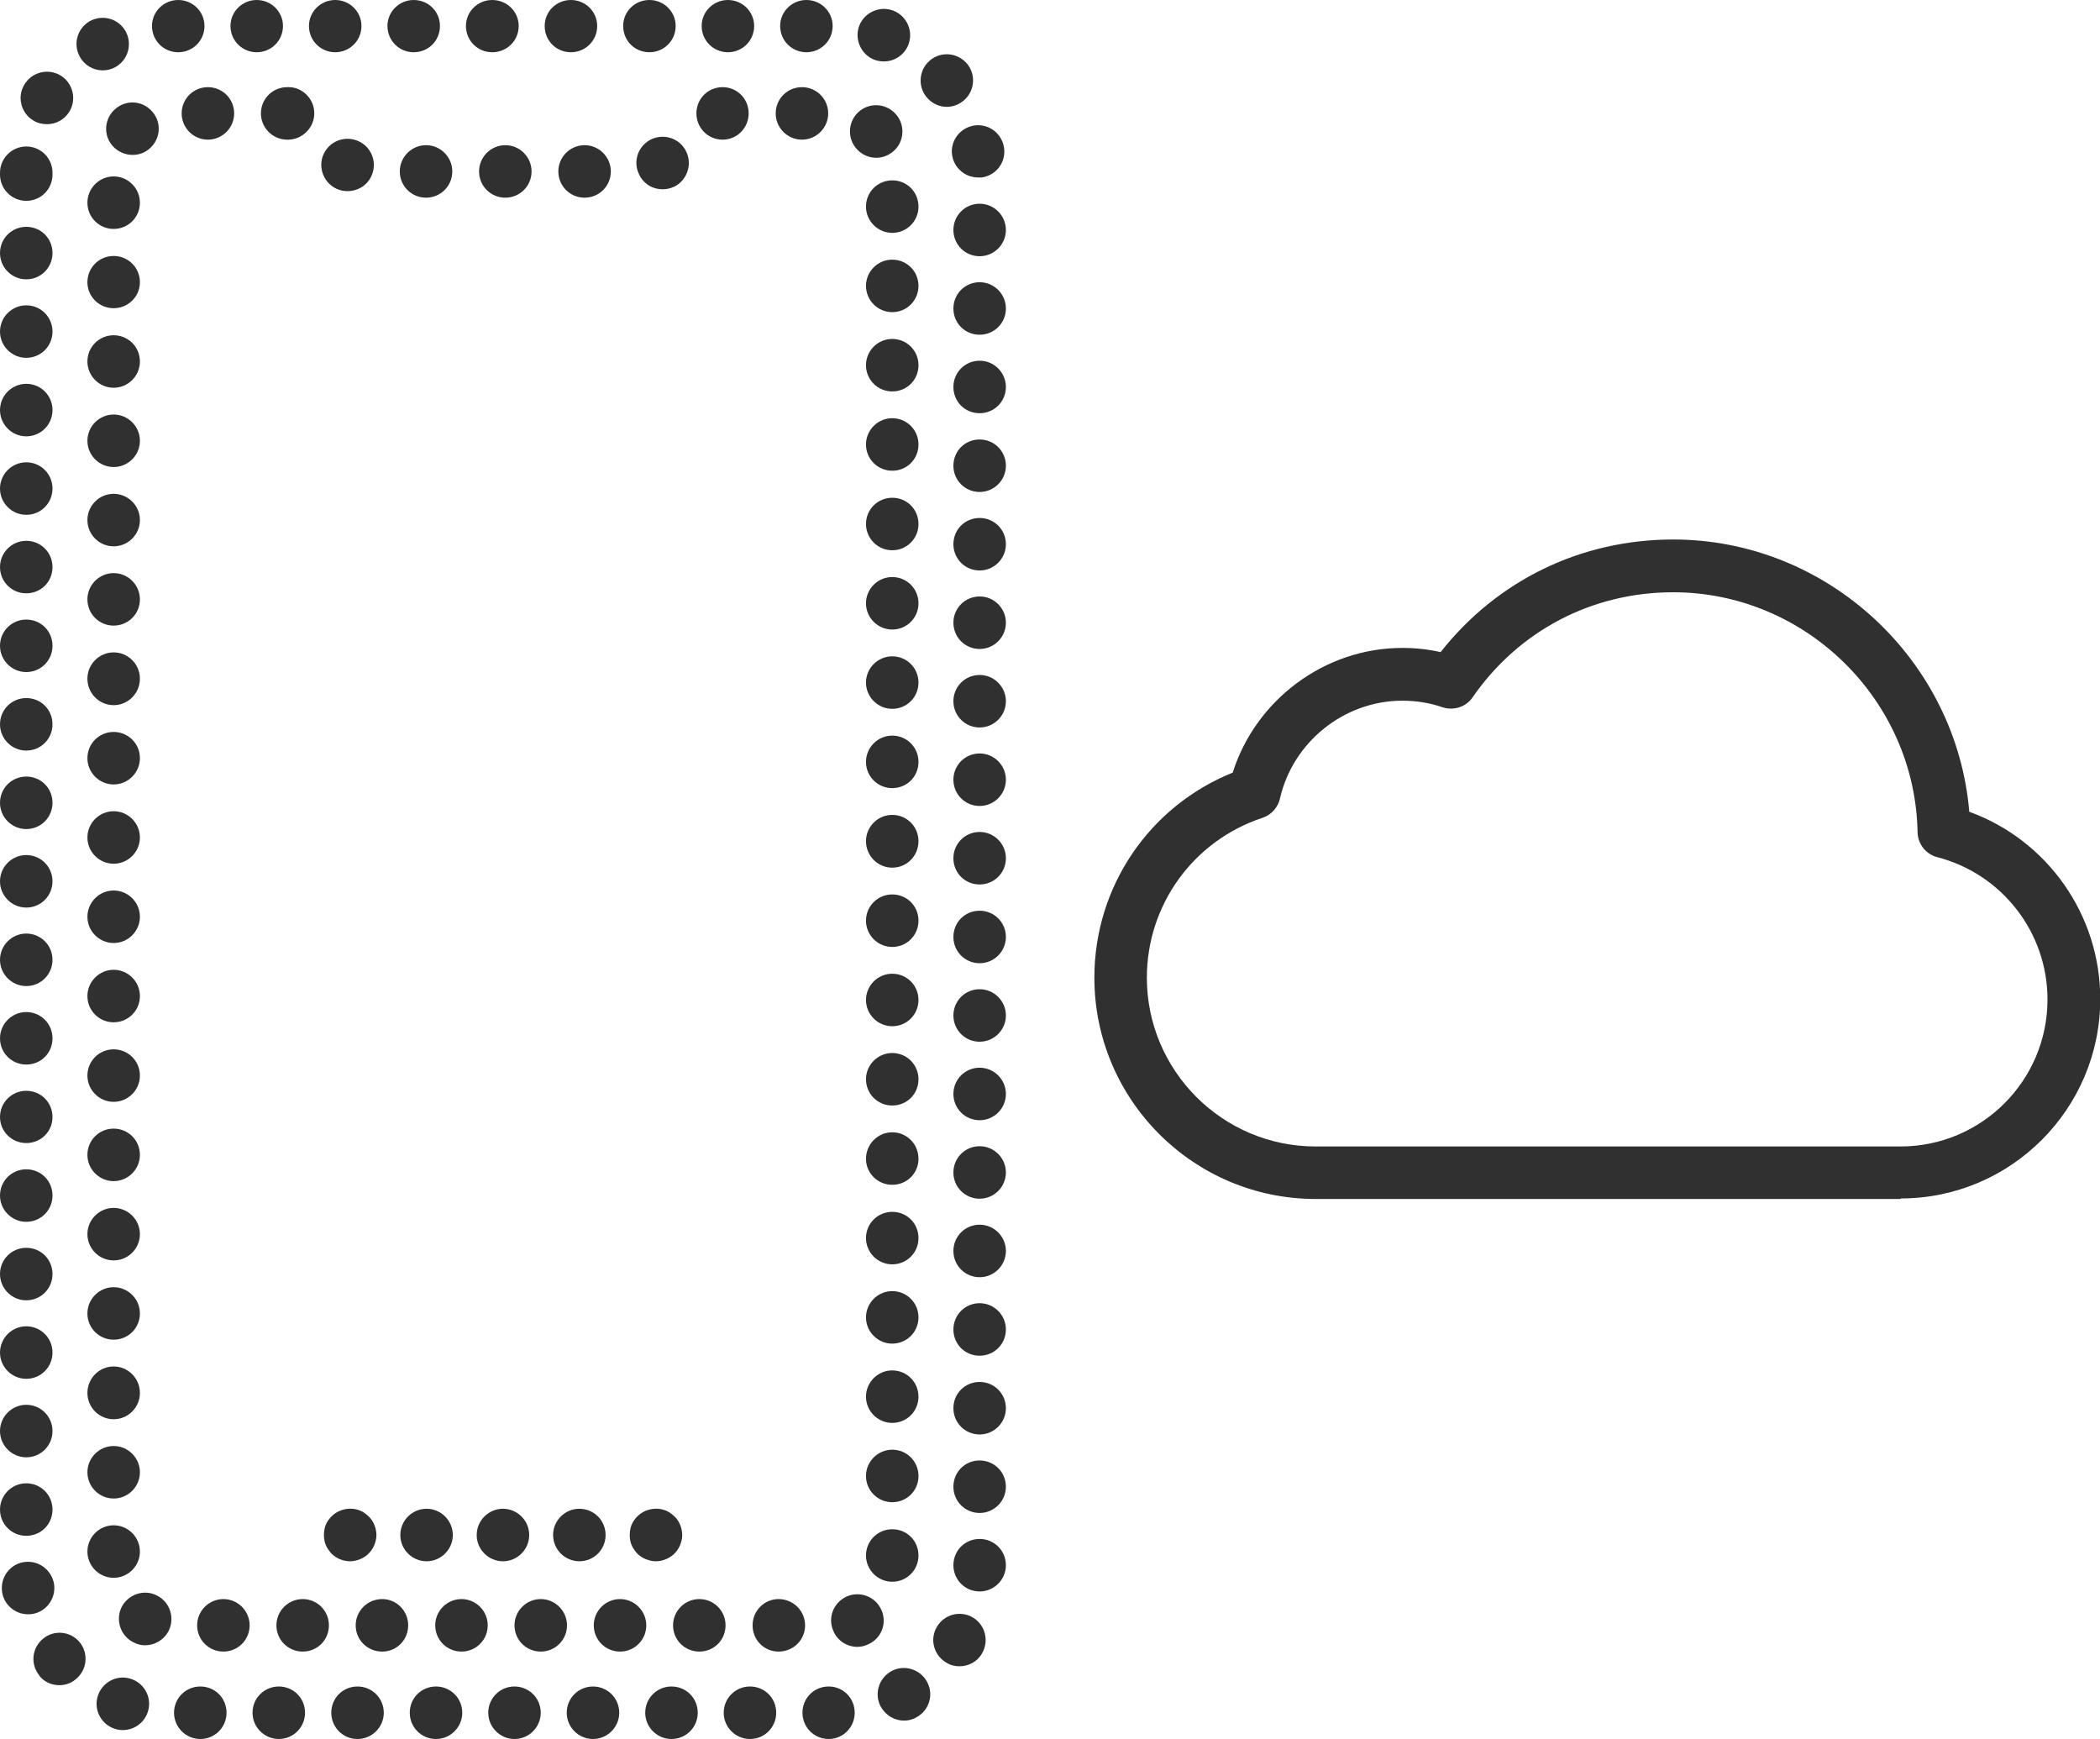
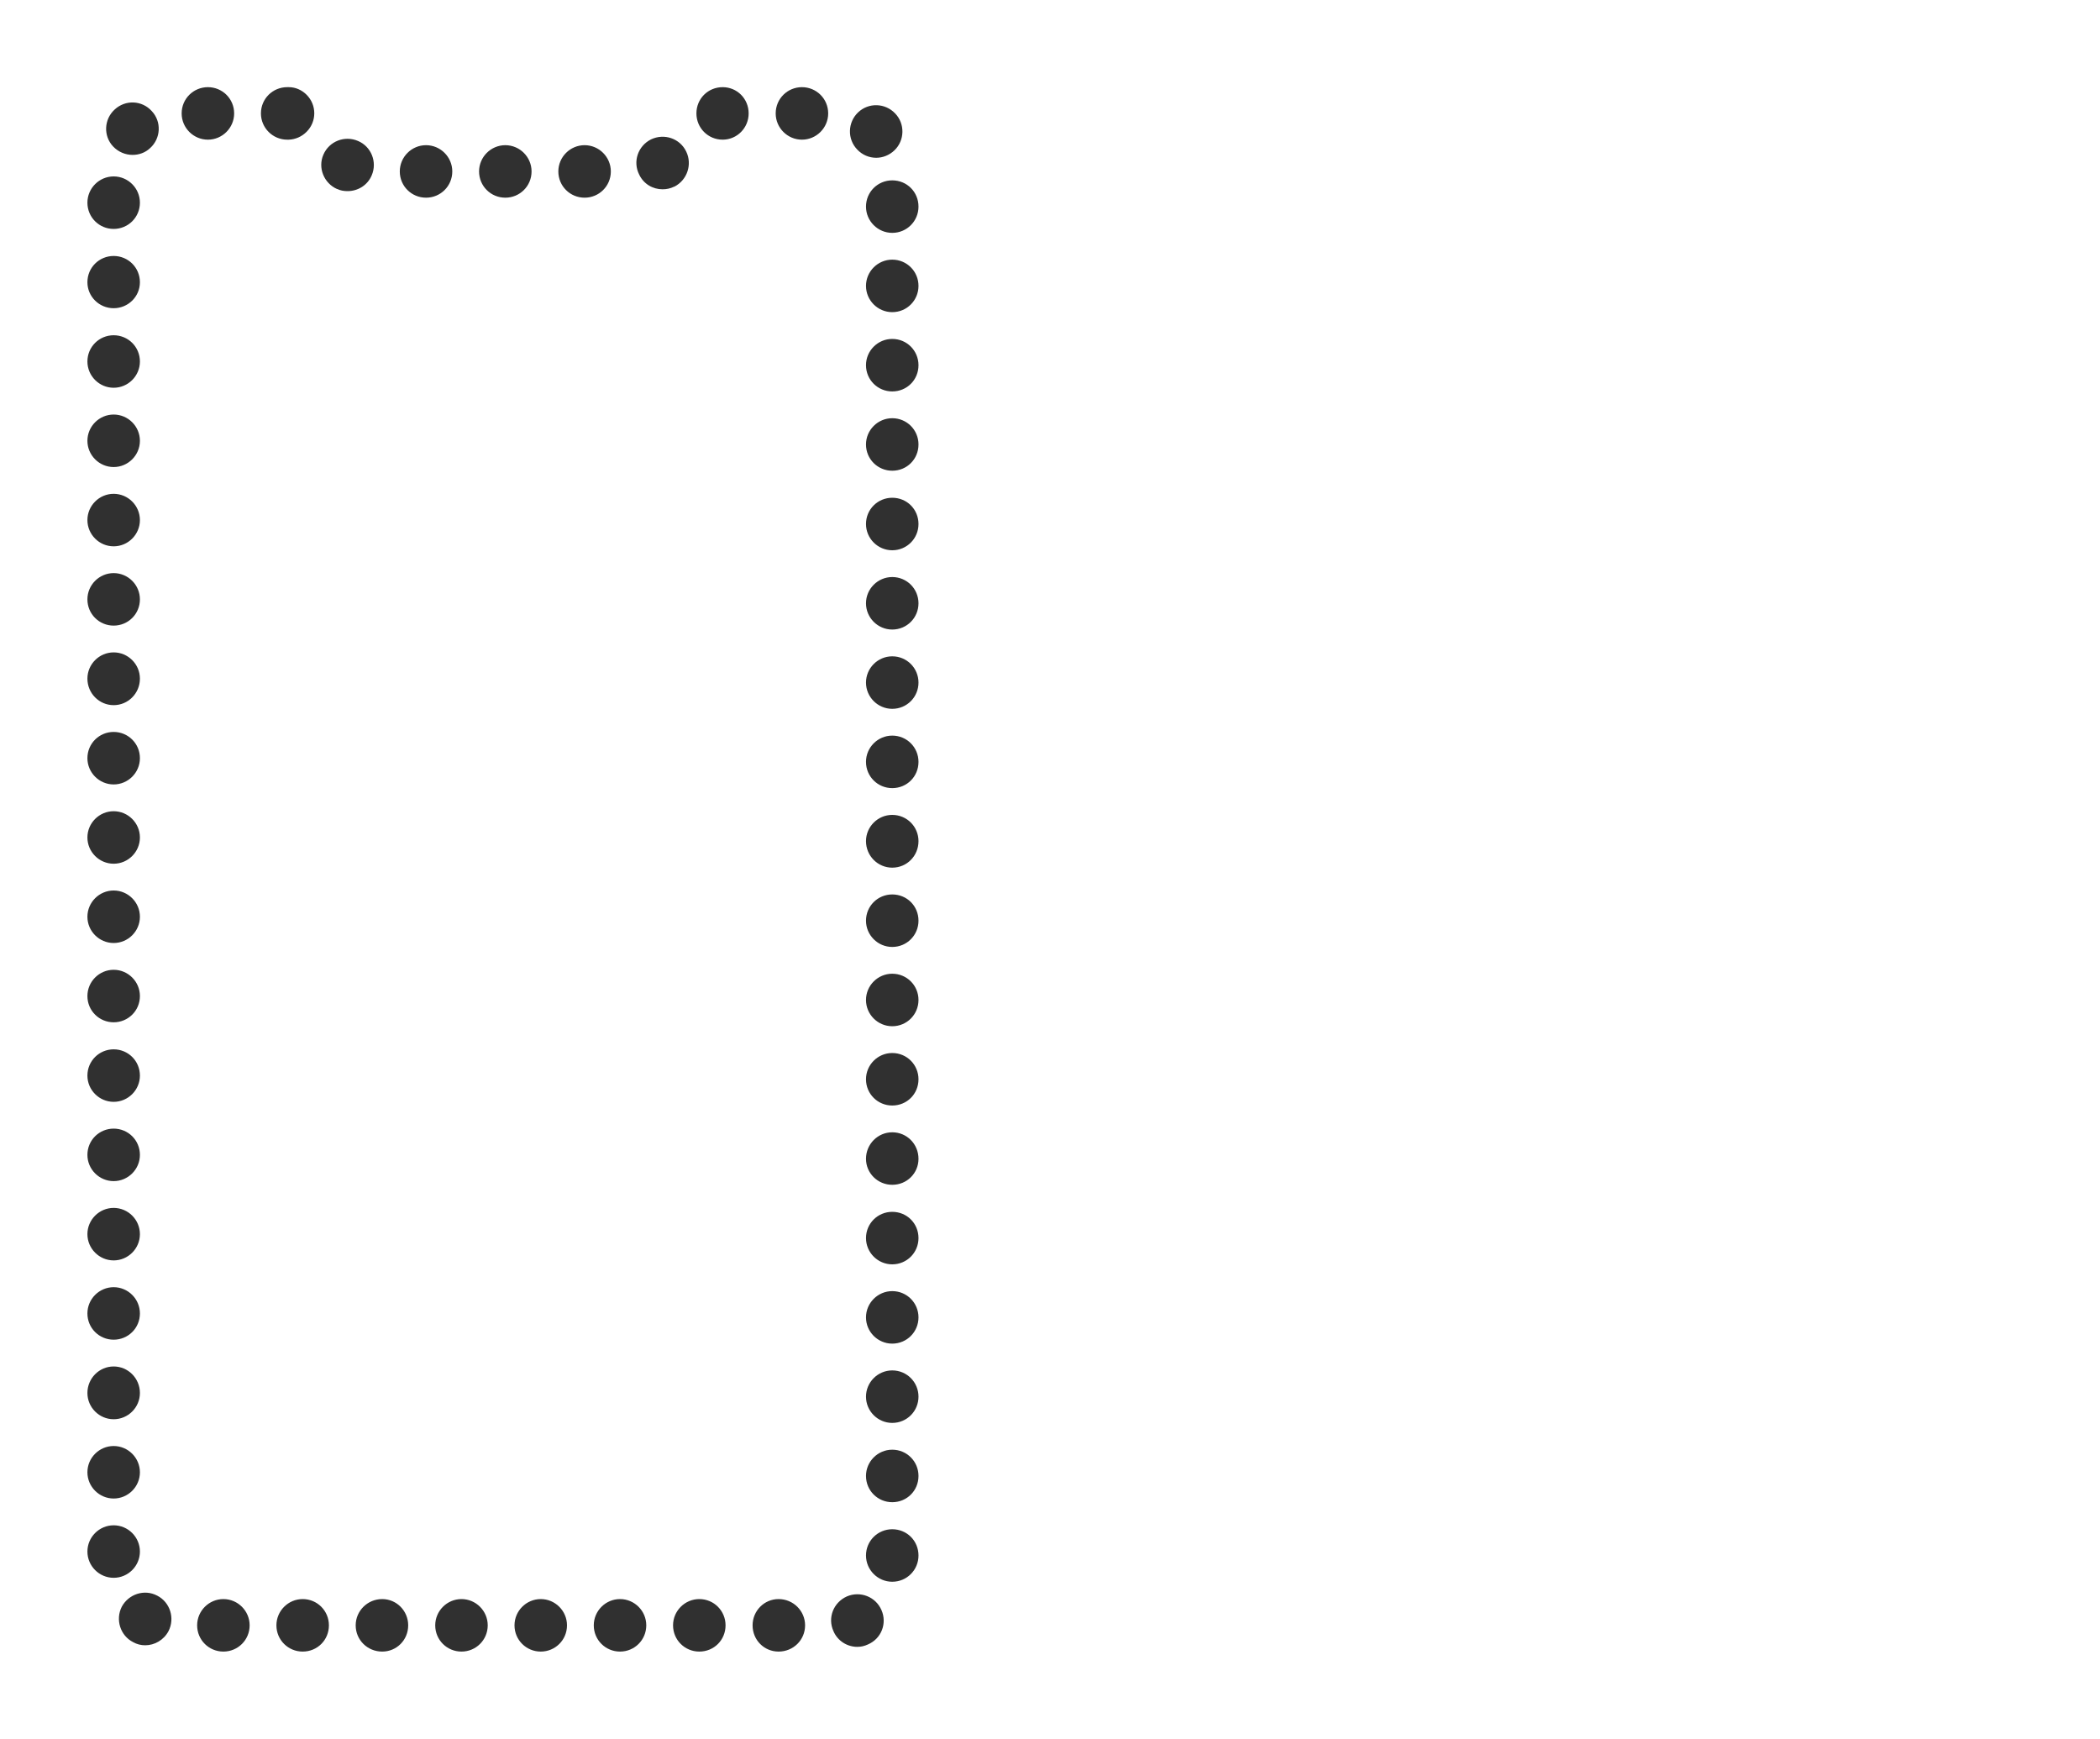
<svg xmlns="http://www.w3.org/2000/svg" id="_レイヤー_2" viewBox="0 0 80 66.24">
  <defs>
    <style>.cls-1{fill:#303030;}</style>
  </defs>
  <g id="_アイコン">
-     <path class="cls-1" d="M30.57,65.24c0-.56.44-1,1-1h0c.55,0,.99.44.99,1h0c0,.55-.44,1-.99,1h0c-.56,0-1-.45-1-1ZM27.57,65.24c0-.56.45-1,1-1h0c.56,0,1,.44,1,1h0c0,.55-.44,1-1,1h0c-.55,0-1-.45-1-1ZM24.58,65.24c0-.56.45-1,1-1h0c.56,0,1,.44,1,1h0c0,.55-.44,1-1,1h0c-.55,0-1-.45-1-1ZM21.59,65.24c0-.56.45-1,1-1h0c.55,0,1,.44,1,1h0c0,.55-.45,1-1,1h0c-.55,0-1-.45-1-1ZM18.6,65.24c0-.56.45-1,1-1h0c.55,0,1,.44,1,1h0c0,.55-.45,1-1,1h0c-.55,0-1-.45-1-1ZM15.61,65.24c0-.56.44-1,1-1h0c.55,0,1,.44,1,1h0c0,.55-.45,1-1,1h0c-.56,0-1-.45-1-1ZM12.62,65.24c0-.56.44-1,1-1h0c.55,0,1,.44,1,1h0c0,.55-.45,1-1,1h0c-.56,0-1-.45-1-1ZM9.62,65.24c0-.56.45-1,1-1h0c.56,0,1,.44,1,1h0c0,.55-.44,1-1,1h0c-.55,0-1-.45-1-1ZM6.63,65.24c0-.56.45-1,1-1h0c.56,0,1,.44,1,1h0c0,.55-.44,1-1,1h0c-.55,0-1-.45-1-1ZM4.34,65.84c-.52-.19-.79-.76-.6-1.28h0c.19-.52.76-.79,1.28-.6h0c.52.19.79.76.6,1.28h0c-.15.41-.53.66-.94.66h0c-.12,0-.23-.02-.34-.06ZM33.56,65.02c-.27-.48-.09-1.09.39-1.36h0c.48-.27,1.09-.09,1.36.39h0c.27.48.1,1.09-.39,1.36h0c-.15.09-.32.13-.48.13h0c-.35,0-.69-.19-.88-.52ZM1.5,63.82h0c-.35-.42-.29-1.05.14-1.4h0c.42-.35,1.05-.29,1.4.14h0c.34.42.28,1.05-.15,1.4h0c-.18.16-.41.23-.63.23h0c-.29,0-.58-.12-.77-.37ZM36.05,63.33c-.48-.28-.64-.89-.36-1.36h0c.28-.48.89-.64,1.37-.36h0c.47.28.63.89.35,1.37h0c-.18.32-.52.49-.86.49h0c-.17,0-.35-.04-.5-.14ZM.08,60.64H.08c-.08-.55.29-1.06.84-1.14h0c.55-.08,1.05.3,1.14.84h0c.08.55-.3,1.06-.84,1.14h0s-.1.01-.15.01h0c-.49,0-.92-.36-.99-.85ZM36.32,59.62c0-.56.44-1,1-1h0c.55,0,1,.44,1,1h0c0,.55-.45,1-1,1h0c-.56,0-1-.45-1-1ZM0,57.5c0-.55.45-1,1-1h0c.56,0,1,.45,1,1h0c0,.56-.44,1-1,1h0c-.55,0-1-.44-1-1ZM36.32,56.63c0-.56.44-1,1-1h0c.55,0,1,.44,1,1h0c0,.55-.45,1-1,1h0c-.56,0-1-.45-1-1ZM0,54.51c0-.55.45-1,1-1h0c.56,0,1,.45,1,1h0c0,.55-.44,1-1,1h0c-.55,0-1-.45-1-1ZM36.32,53.64c0-.56.44-1,1-1h0c.55,0,1,.44,1,1h0c0,.55-.45,1-1,1h0c-.56,0-1-.45-1-1ZM0,51.52c0-.55.45-1,1-1h0c.56,0,1,.45,1,1h0c0,.55-.44,1-1,1h0c-.55,0-1-.45-1-1ZM36.32,50.64c0-.55.44-1,1-1h0c.55,0,1,.45,1,1h0c0,.56-.45,1-1,1h0c-.56,0-1-.44-1-1ZM0,48.53c0-.56.45-1,1-1h0c.56,0,1,.44,1,1h0c0,.55-.44,1-1,1h0c-.55,0-1-.45-1-1ZM36.32,47.65c0-.55.44-1,1-1h0c.55,0,1,.45,1,1h0c0,.55-.45,1-1,1h0c-.56,0-1-.45-1-1ZM0,45.54c0-.56.45-1,1-1h0c.56,0,1,.44,1,1h0c0,.55-.44,1-1,1h0c-.55,0-1-.45-1-1ZM36.32,44.66c0-.55.44-1,1-1h0c.55,0,1,.45,1,1h0c0,.55-.45,1-1,1h0c-.56,0-1-.45-1-1ZM0,42.55c0-.56.45-1,1-1h0c.56,0,1,.44,1,1h0c0,.55-.44.99-1,.99h0c-.55,0-1-.44-1-.99ZM36.32,41.67c0-.55.44-1,1-1h0c.55,0,1,.45,1,1h0c0,.55-.45,1-1,1h0c-.56,0-1-.45-1-1ZM0,39.55c0-.55.45-1,1-1h0c.56,0,1,.45,1,1h0c0,.56-.44,1-1,1h0c-.55,0-1-.44-1-1ZM36.32,38.68c0-.55.44-1,1-1h0c.55,0,1,.45,1,1h0c0,.55-.45,1-1,1h0c-.56,0-1-.45-1-1ZM0,36.56c0-.55.45-1,1-1h0c.56,0,1,.45,1,1h0c0,.55-.44,1-1,1h0c-.55,0-1-.45-1-1ZM36.32,35.69c0-.56.44-1,1-1h0c.55,0,1,.44,1,1h0c0,.55-.45,1-1,1h0c-.56,0-1-.45-1-1ZM0,33.57c0-.55.45-1,1-1h0c.56,0,1,.45,1,1h0c0,.55-.44,1-1,1h0c-.55,0-1-.45-1-1ZM36.32,32.69c0-.55.44-1,1-1h0c.55,0,1,.45,1,1h0c0,.56-.45,1-1,1h0c-.56,0-1-.44-1-1ZM0,30.58c0-.56.45-1,1-1h0c.56,0,1,.44,1,1h0c0,.55-.44,1-1,1h0c-.55,0-1-.45-1-1ZM36.32,29.7c0-.55.44-1,1-1h0c.55,0,1,.45,1,1h0c0,.55-.45,1-1,1h0c-.56,0-1-.45-1-1ZM0,27.59c0-.56.45-1,1-1h0c.56,0,1,.44,1,1h0c0,.55-.44,1-1,1h0c-.55,0-1-.45-1-1ZM36.32,26.71c0-.55.44-1,1-1h0c.55,0,1,.45,1,1h0c0,.55-.45,1-1,1h0c-.56,0-1-.45-1-1ZM0,24.6c0-.56.45-1,1-1h0c.56,0,1,.44,1,1h0c0,.55-.44,1-1,1h0c-.55,0-1-.45-1-1ZM36.32,23.72c0-.55.44-1,1-1h0c.55,0,1,.45,1,1h0c0,.55-.45,1-1,1h0c-.56,0-1-.45-1-1ZM0,21.6c0-.55.45-1,1-1h0c.56,0,1,.45,1,1h0c0,.56-.44,1-1,1h0c-.55,0-1-.44-1-1ZM36.32,20.73c0-.56.44-1,1-1h0c.55,0,1,.44,1,1h0c0,.55-.45,1-1,1h0c-.56,0-1-.45-1-1ZM0,18.61c0-.55.45-1,1-1h0c.56,0,1,.45,1,1h0c0,.55-.44,1-1,1h0c-.55,0-1-.45-1-1ZM36.32,17.74c0-.56.44-1,1-1h0c.55,0,1,.44,1,1h0c0,.55-.45,1-1,1h0c-.56,0-1-.45-1-1ZM0,15.62c0-.55.45-1,1-1h0c.56,0,1,.45,1,1h0c0,.55-.44,1-1,1h0c-.55,0-1-.45-1-1ZM36.32,14.74c0-.55.44-1,1-1h0c.55,0,1,.45,1,1h0c0,.56-.45,1-1,1h0c-.56,0-1-.44-1-1ZM0,12.63c0-.55.45-1,1-1h0c.56,0,1,.45,1,1h0c0,.55-.44,1-1,1h0c-.55,0-1-.45-1-1ZM36.32,11.75c0-.55.44-1,1-1h0c.55,0,1,.45,1,1h0c0,.56-.45,1-1,1h0c-.56,0-1-.44-1-1ZM0,9.64c0-.56.45-1,1-1h0c.56,0,1,.44,1,1h0c0,.55-.44,1-1,1h0c-.55,0-1-.45-1-1ZM36.32,8.76c0-.55.44-1,1-1h0c.55,0,1,.45,1,1h0c0,.55-.45,1-1,1h0c-.56,0-1-.45-1-1ZM0,6.65s0-.03,0-.04H0s0-.02,0-.03h0c0-.55.45-1,1-1h0c.56,0,1,.45,1,1h0v.03h0v.04h0c0,.55-.44,1-1,1h0c-.55,0-1-.45-1-1ZM36.27,5.91h0c-.08-.54.3-1.05.85-1.13h0c.54-.08,1.05.3,1.13.85h0c.08.55-.3,1.05-.85,1.13h0s-.1,0-.14,0h0c-.49,0-.92-.36-.99-.86ZM1.27,4.59c-.47-.28-.63-.9-.34-1.37h0c.28-.47.89-.63,1.37-.35h0c.47.28.63.9.35,1.37h0c-.19.32-.52.49-.86.49h0c-.18,0-.36-.04-.52-.14ZM35.29,3.69c-.34-.42-.28-1.05.15-1.4h0c.43-.35,1.06-.28,1.41.15h0c.34.42.28,1.05-.15,1.4h0c-.18.15-.41.23-.63.23h0c-.29,0-.58-.13-.78-.38ZM3.04,2.16c-.27-.49-.09-1.09.39-1.36h0c.49-.26,1.09-.09,1.36.4h0c.26.48.09,1.09-.4,1.36h0c-.15.08-.31.12-.48.12h0c-.35,0-.69-.19-.87-.52ZM33.32,2.28c-.51-.19-.78-.77-.59-1.29h0c.19-.51.77-.78,1.29-.59h0c.52.2.78.77.59,1.29h0c-.15.4-.53.65-.94.65h0c-.12,0-.23-.02-.35-.06ZM29.72.99c0-.55.45-.99,1-.99h0c.55,0,1,.44,1,.99h0c0,.56-.45,1-1,1h0c-.55,0-1-.44-1-1ZM26.73.99c0-.55.45-.99,1-.99h0c.55,0,1,.44,1,.99h0c0,.56-.45,1-1,1h0c-.55,0-1-.44-1-1ZM23.74.99c0-.55.44-.99,1-.99h0c.55,0,1,.44,1,.99h0c0,.56-.45,1-1,1h0c-.56,0-1-.44-1-1ZM20.75.99c0-.55.44-.99,1-.99h0c.55,0,1,.44,1,.99h0c0,.56-.45,1-1,1h0c-.56,0-1-.44-1-1ZM17.75.99c0-.55.45-.99,1-.99h0c.56,0,1.01.44,1.01.99h0c0,.56-.45,1-1.01,1h0c-.55,0-1-.44-1-1ZM14.76.99c0-.55.45-.99,1-.99h0c.56,0,1,.44,1,.99h0c0,.56-.44,1-1,1h0c-.55,0-1-.44-1-1ZM11.77.99c0-.55.45-.99,1-.99h0c.55,0,1,.44,1,.99h0c0,.56-.45,1-1,1h0c-.55,0-1-.44-1-1ZM8.78.99c0-.55.45-.99,1-.99h0c.55,0,1,.44,1,.99h0c0,.56-.45,1-1,1h0c-.55,0-1-.44-1-1ZM5.79.99c0-.55.45-.99,1-.99h0c.55,0,1,.44,1,.99h0c0,.56-.45,1-1,1h0c-.55,0-1-.44-1-1Z" />
-     <path class="cls-1" d="M13.34,59.47c-.27,0-.53-.11-.71-.29-.09-.1-.17-.21-.22-.33s-.07-.25-.07-.38.02-.26.07-.39c.05-.12.13-.23.22-.32.28-.28.72-.37,1.09-.22.12.05.23.13.32.22.1.09.17.2.22.32.05.13.08.26.08.39s-.03.26-.08.38c-.05.12-.12.23-.22.33-.09.09-.2.16-.32.21-.13.05-.25.08-.38.08Z" />
-     <path class="cls-1" d="M21.07,58.47c0-.55.45-1,1-1h0c.56,0,1,.45,1,1h0c0,.55-.44,1-1,1h0c-.55,0-1-.45-1-1ZM18.16,58.47c0-.55.45-1,1-1h0c.55,0,1,.45,1,1h0c0,.55-.45,1-1,1h0c-.55,0-1-.45-1-1ZM15.25,58.47c0-.55.45-1,1-1h0c.55,0,1,.45,1,1h0c0,.55-.45,1-1,1h0c-.55,0-1-.45-1-1Z" />
-     <path class="cls-1" d="M24.99,59.47c-.14,0-.26-.03-.39-.08-.12-.05-.23-.12-.32-.21-.09-.1-.17-.21-.22-.33-.05-.12-.07-.25-.07-.38s.02-.26.07-.39c.05-.12.13-.23.22-.32.28-.28.72-.37,1.09-.22.12.05.23.13.32.22.1.09.17.2.22.32.05.13.08.26.08.39s-.03.26-.08.38-.12.23-.22.33c-.09.09-.2.16-.32.21s-.25.08-.38.08Z" />
    <path class="cls-1" d="M28.67,61.91c0-.55.44-1,.99-1h0c.56,0,1.01.45,1.01,1h0c0,.56-.45,1-1.01,1h0c-.55,0-.99-.44-.99-1ZM25.64,61.91c0-.55.45-1,1-1h0c.56,0,1,.45,1,1h0c0,.56-.44,1-1,1h0c-.55,0-1-.44-1-1ZM22.62,61.91c0-.55.45-1,1-1h0c.55,0,1,.45,1,1h0c0,.56-.45,1-1,1h0c-.55,0-1-.44-1-1ZM19.6,61.91c0-.55.45-1,1-1h0c.55,0,1,.45,1,1h0c0,.56-.45,1-1,1h0c-.55,0-1-.44-1-1ZM16.58,61.91c0-.55.45-1,1-1h0c.55,0,1,.45,1,1h0c0,.56-.45,1-1,1h0c-.55,0-1-.44-1-1ZM13.55,61.91c0-.55.45-1,1.01-1h0c.55,0,.99.45.99,1h0c0,.56-.44,1-.99,1h0c-.56,0-1.01-.44-1.01-1ZM10.53,61.91c0-.55.45-1,1-1h0c.56,0,1,.45,1,1h0c0,.56-.44,1-1,1h0c-.55,0-1-.44-1-1ZM7.51,61.91c0-.55.45-1,1-1h0c.55,0,1,.45,1,1h0c0,.56-.45,1-1,1h0c-.55,0-1-.44-1-1ZM31.75,62.13c-.23-.51,0-1.09.51-1.32h0c.51-.22,1.1.01,1.32.52h0c.22.5,0,1.09-.52,1.31h0c-.13.06-.26.09-.4.09h0c-.38,0-.75-.22-.91-.6ZM5.07,62.55h0c-.49-.25-.68-.86-.43-1.35h0c.26-.48.86-.68,1.35-.42h0c.49.25.68.86.43,1.35h0c-.18.34-.53.54-.89.54h0c-.16,0-.32-.04-.46-.12ZM32.99,59.25c0-.56.45-1,1-1h0c.56,0,1,.44,1,1h0c0,.55-.44,1-1,1h0c-.55,0-1-.45-1-1ZM3.33,59.1c0-.55.45-1,1-1h0c.55,0,1,.45,1,1h0c0,.55-.45,1-1,1h0c-.55,0-1-.45-1-1ZM32.99,56.22c0-.55.45-1,1-1h0c.56,0,1,.45,1,1h0c0,.56-.44,1-1,1h0c-.55,0-1-.44-1-1ZM3.33,56.08c0-.55.45-1,1-1h0c.55,0,1,.45,1,1h0c0,.55-.45,1-1,1h0c-.55,0-1-.45-1-1ZM32.99,53.2c0-.55.45-1,1-1h0c.56,0,1,.45,1,1h0c0,.55-.44,1-1,1h0c-.55,0-1-.45-1-1ZM3.33,53.06c0-.56.45-1.01,1-1.01h0c.55,0,1,.45,1,1.01h0c0,.55-.45,1-1,1h0c-.55,0-1-.45-1-1ZM32.99,50.18c0-.55.45-1,1-1h0c.56,0,1,.45,1,1h0c0,.55-.44,1-1,1h0c-.55,0-1-.45-1-1ZM3.33,50.03c0-.55.45-1,1-1h0c.55,0,1,.45,1,1h0c0,.56-.45,1-1,1h0c-.55,0-1-.44-1-1ZM32.99,47.16c0-.56.45-1,1-1h0c.56,0,1,.44,1,1h0c0,.55-.44,1-1,1h0c-.55,0-1-.45-1-1ZM3.33,47.01c0-.55.45-1,1-1h0c.55,0,1,.45,1,1h0c0,.55-.45,1-1,1h0c-.55,0-1-.45-1-1ZM32.99,44.14c0-.56.45-1.01,1-1.01h0c.56,0,1,.45,1,1.01h0c0,.55-.44.99-1,.99h0c-.55,0-1-.44-1-.99ZM3.33,43.99c0-.56.45-1,1-1h0c.55,0,1,.44,1,1h0c0,.55-.45,1-1,1h0c-.55,0-1-.45-1-1ZM32.99,41.11c0-.55.45-1,1-1h0c.56,0,1,.45,1,1h0c0,.56-.44,1-1,1h0c-.55,0-1-.44-1-1ZM3.33,40.97c0-.56.45-1,1-1h0c.55,0,1,.44,1,1h0c0,.55-.45,1-1,1h0c-.55,0-1-.45-1-1ZM32.99,38.09c0-.55.45-1,1-1h0c.56,0,1,.45,1,1h0c0,.55-.44,1-1,1h0c-.55,0-1-.45-1-1ZM3.33,37.94c0-.55.45-1,1-1h0c.55,0,1,.45,1,1h0c0,.56-.45,1-1,1h0c-.55,0-1-.44-1-1ZM32.99,35.07c0-.56.45-1,1-1h0c.56,0,1,.44,1,1h0c0,.55-.44,1-1,1h0c-.55,0-1-.45-1-1ZM3.33,34.92c0-.55.45-1,1-1h0c.55,0,1,.45,1,1h0c0,.55-.45,1-1,1h0c-.55,0-1-.45-1-1ZM32.99,32.04c0-.55.45-1,1-1h0c.56,0,1,.45,1,1h0c0,.56-.44,1.01-1,1.01h0c-.55,0-1-.45-1-1.01ZM3.33,31.9c0-.55.45-1,1-1h0c.55,0,1,.45,1,1h0c0,.55-.45,1-1,1h0c-.55,0-1-.45-1-1ZM32.99,29.02c0-.55.45-1,1-1h0c.56,0,1,.45,1,1h0c0,.56-.44,1-1,1h0c-.55,0-1-.44-1-1ZM3.33,28.88c0-.56.45-1,1-1h0c.55,0,1,.44,1,1h0c0,.55-.45,1-1,1h0c-.55,0-1-.45-1-1ZM32.99,26c0-.55.45-1,1-1h0c.56,0,1,.45,1,1h0c0,.55-.44,1-1,1h0c-.55,0-1-.45-1-1ZM3.33,25.85c0-.55.45-1,1-1h0c.55,0,1,.45,1,1h0c0,.56-.45,1.01-1,1.01h0c-.55,0-1-.45-1-1.01ZM32.99,22.98c0-.55.45-1,1-1h0c.56,0,1,.45,1,1h0c0,.55-.44,1-1,1h0c-.55,0-1-.45-1-1ZM3.33,22.83c0-.55.45-1,1-1h0c.55,0,1,.45,1,1h0c0,.56-.45,1-1,1h0c-.55,0-1-.44-1-1ZM32.99,19.96c0-.56.45-1,1-1h0c.56,0,1,.44,1,1h0c0,.55-.44,1-1,1h0c-.55,0-1-.45-1-1ZM3.33,19.81c0-.55.45-1,1-1h0c.55,0,1,.45,1,1h0c0,.55-.45,1-1,1h0c-.55,0-1-.45-1-1ZM32.99,16.93c0-.55.45-1,1-1h0c.56,0,1,.45,1,1h0c0,.56-.44,1-1,1h0c-.55,0-1-.44-1-1ZM3.33,16.79c0-.55.45-1,1-1h0c.55,0,1,.45,1,1h0c0,.55-.45,1-1,1h0c-.55,0-1-.45-1-1ZM32.99,13.91c0-.55.45-1,1-1h0c.56,0,1,.45,1,1h0c0,.56-.44,1-1,1h0c-.55,0-1-.44-1-1ZM3.33,13.77c0-.56.45-1,1-1h0c.55,0,1,.44,1,1h0c0,.55-.45,1-1,1h0c-.55,0-1-.45-1-1ZM32.99,10.89c0-.55.45-1,1-1h0c.56,0,1,.45,1,1h0c0,.55-.44,1-1,1h0c-.55,0-1-.45-1-1ZM3.33,10.75c0-.56.45-1,1-1h0c.55,0,1,.44,1,1h0c0,.55-.45.99-1,.99h0c-.55,0-1-.44-1-.99ZM32.99,7.87c0-.56.45-1,1-1h0c.56,0,1,.44,1,1h0c0,.55-.44,1-1,1h0c-.55,0-1-.45-1-1ZM3.33,7.72c0-.55.45-1,1-1h0c.55,0,1,.45,1,1h0c0,.56-.45,1-1,1h0c-.55,0-1-.44-1-1ZM21.27,6.53c0-.55.45-1,1-1h0c.55,0,1,.45,1,1h0c0,.56-.45,1-1,1h0c-.55,0-1-.44-1-1ZM18.25,6.53c0-.55.45-1,1-1h0c.55,0,1,.45,1,1h0c0,.56-.45,1-1,1h0c-.55,0-1-.44-1-1ZM15.23,6.53c0-.55.45-1,1-1h0c.55,0,1,.45,1,1h0c0,.56-.45,1-1,1h0c-.55,0-1-.44-1-1ZM12.85,7.2h-.01c-.5-.22-.74-.81-.52-1.31h0c.22-.51.81-.74,1.32-.52h0c.5.21.74.8.52,1.31h0c-.16.38-.53.6-.92.6h0c-.13,0-.27-.02-.39-.08ZM24.35,6.65c-.25-.49-.05-1.09.45-1.34h0c.5-.24,1.1-.04,1.34.46h0c.24.49.04,1.09-.45,1.34h-.01c-.14.07-.29.1-.44.1h0c-.37,0-.72-.2-.89-.56ZM32.66,5.7c-.39-.4-.37-1.04.03-1.42h0c.4-.38,1.03-.36,1.41.04h0c.38.39.37,1.03-.03,1.41h0c-.19.18-.44.28-.69.28h0c-.27,0-.53-.11-.72-.31ZM4.31,5.58c-.38-.4-.35-1.04.06-1.41h0c.41-.38,1.04-.35,1.41.06h0c.38.4.35,1.04-.06,1.41h0c-.19.18-.43.26-.67.26h0c-.27,0-.54-.11-.74-.32ZM29.55,4.32c0-.56.45-1,1-1h0c.55,0,1,.44,1,1h0c0,.55-.45,1-1,1h0c-.55,0-1-.45-1-1ZM26.53,4.32c0-.56.44-1,1-1h0c.55,0,.99.44.99,1h0c0,.55-.44,1-.99,1h0c-.56,0-1-.45-1-1ZM9.94,4.32c0-.56.45-1,1-1h.06c.25,0,.49.1.68.29h0c.39.39.39,1.02,0,1.41h0c-.19.19-.43.29-.68.3h-.06c-.55,0-1-.45-1-1ZM6.92,4.32c0-.56.45-1,1-1h0c.55,0,1,.44,1,1h0c0,.55-.45,1-1,1h0c-.55,0-1-.45-1-1Z" />
-     <path class="cls-1" d="M72.4,45.67h-22.28c-4.65,0-8.43-3.78-8.43-8.43,0-3.46,2.09-6.53,5.27-7.81.88-2.78,3.51-4.75,6.46-4.75.49,0,.98.05,1.46.16,2.15-2.73,5.34-4.29,8.86-4.29,5.88,0,10.79,4.59,11.28,10.37,2.97,1.08,4.99,3.92,4.99,7.13,0,4.19-3.41,7.6-7.6,7.6ZM53.42,26.69c-2.21,0-4.17,1.57-4.66,3.73-.08.34-.33.62-.66.73-2.64.87-4.41,3.32-4.41,6.09,0,3.54,2.88,6.43,6.43,6.43h22.28c3.09,0,5.6-2.51,5.6-5.6,0-2.55-1.73-4.78-4.2-5.42-.43-.11-.74-.5-.75-.95-.09-5.04-4.27-9.14-9.31-9.14-3.09,0-5.88,1.46-7.64,4-.25.37-.72.52-1.15.38-.49-.17-1-.25-1.53-.25Z" />
  </g>
</svg>